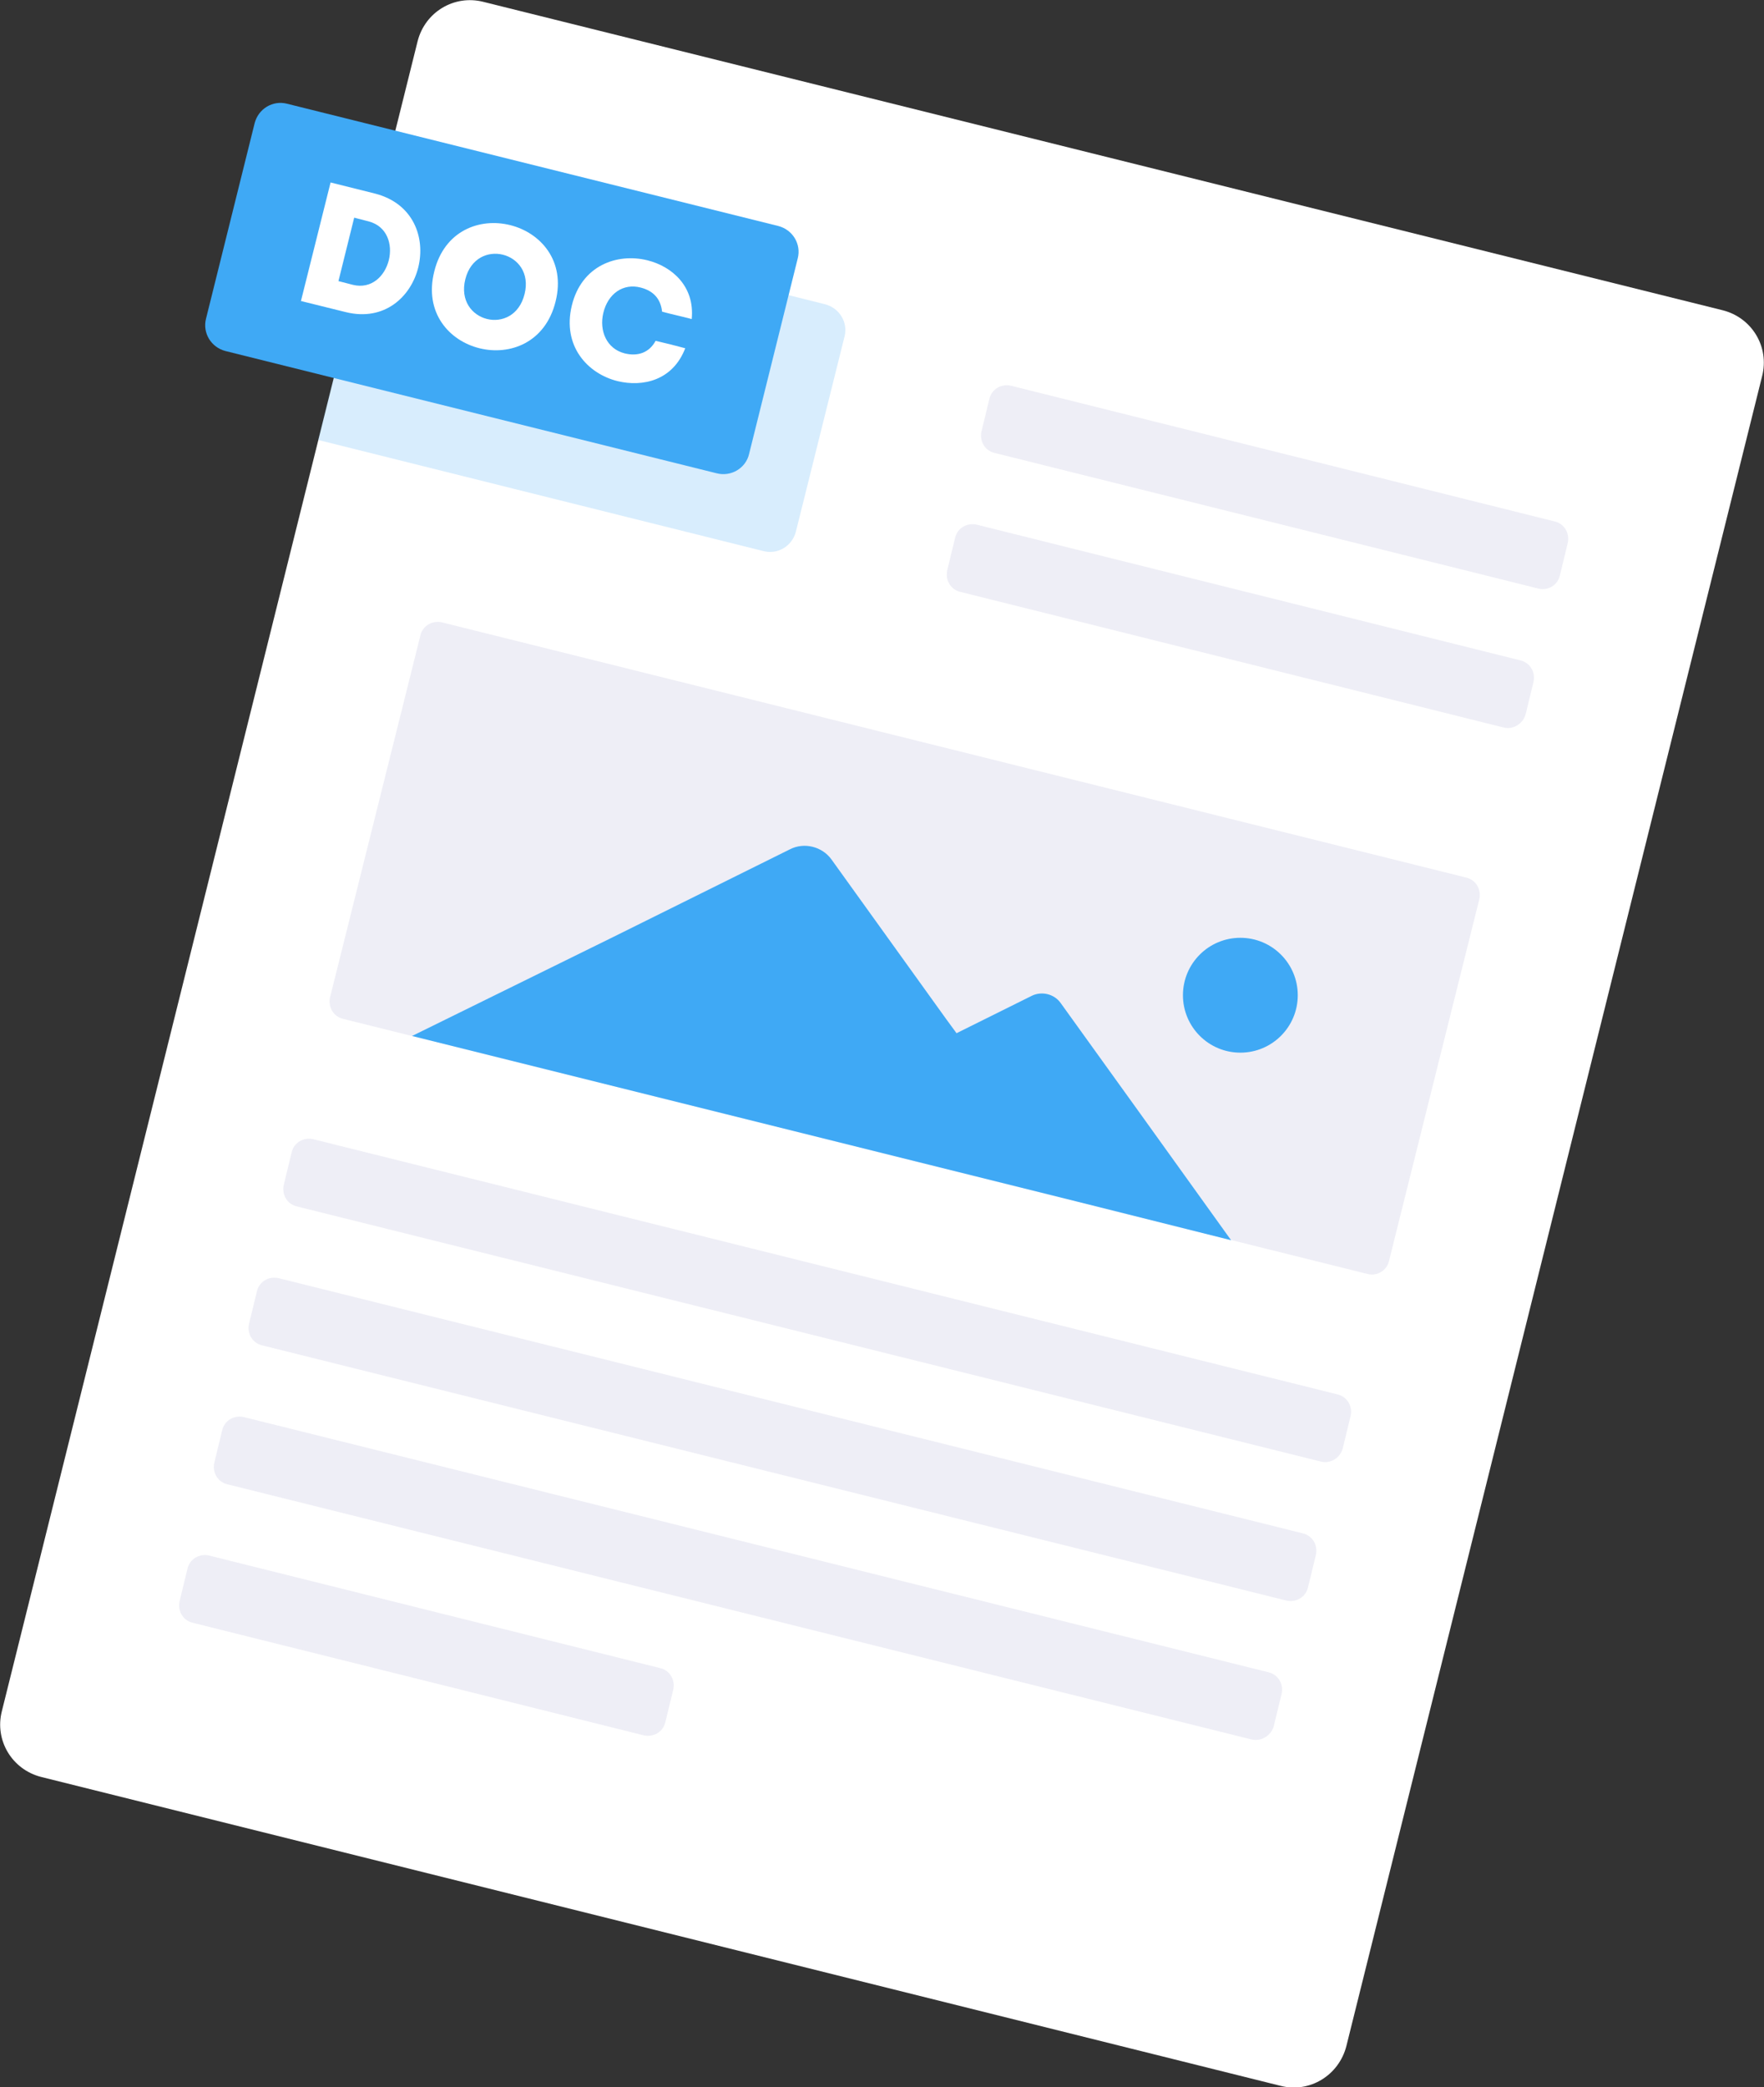
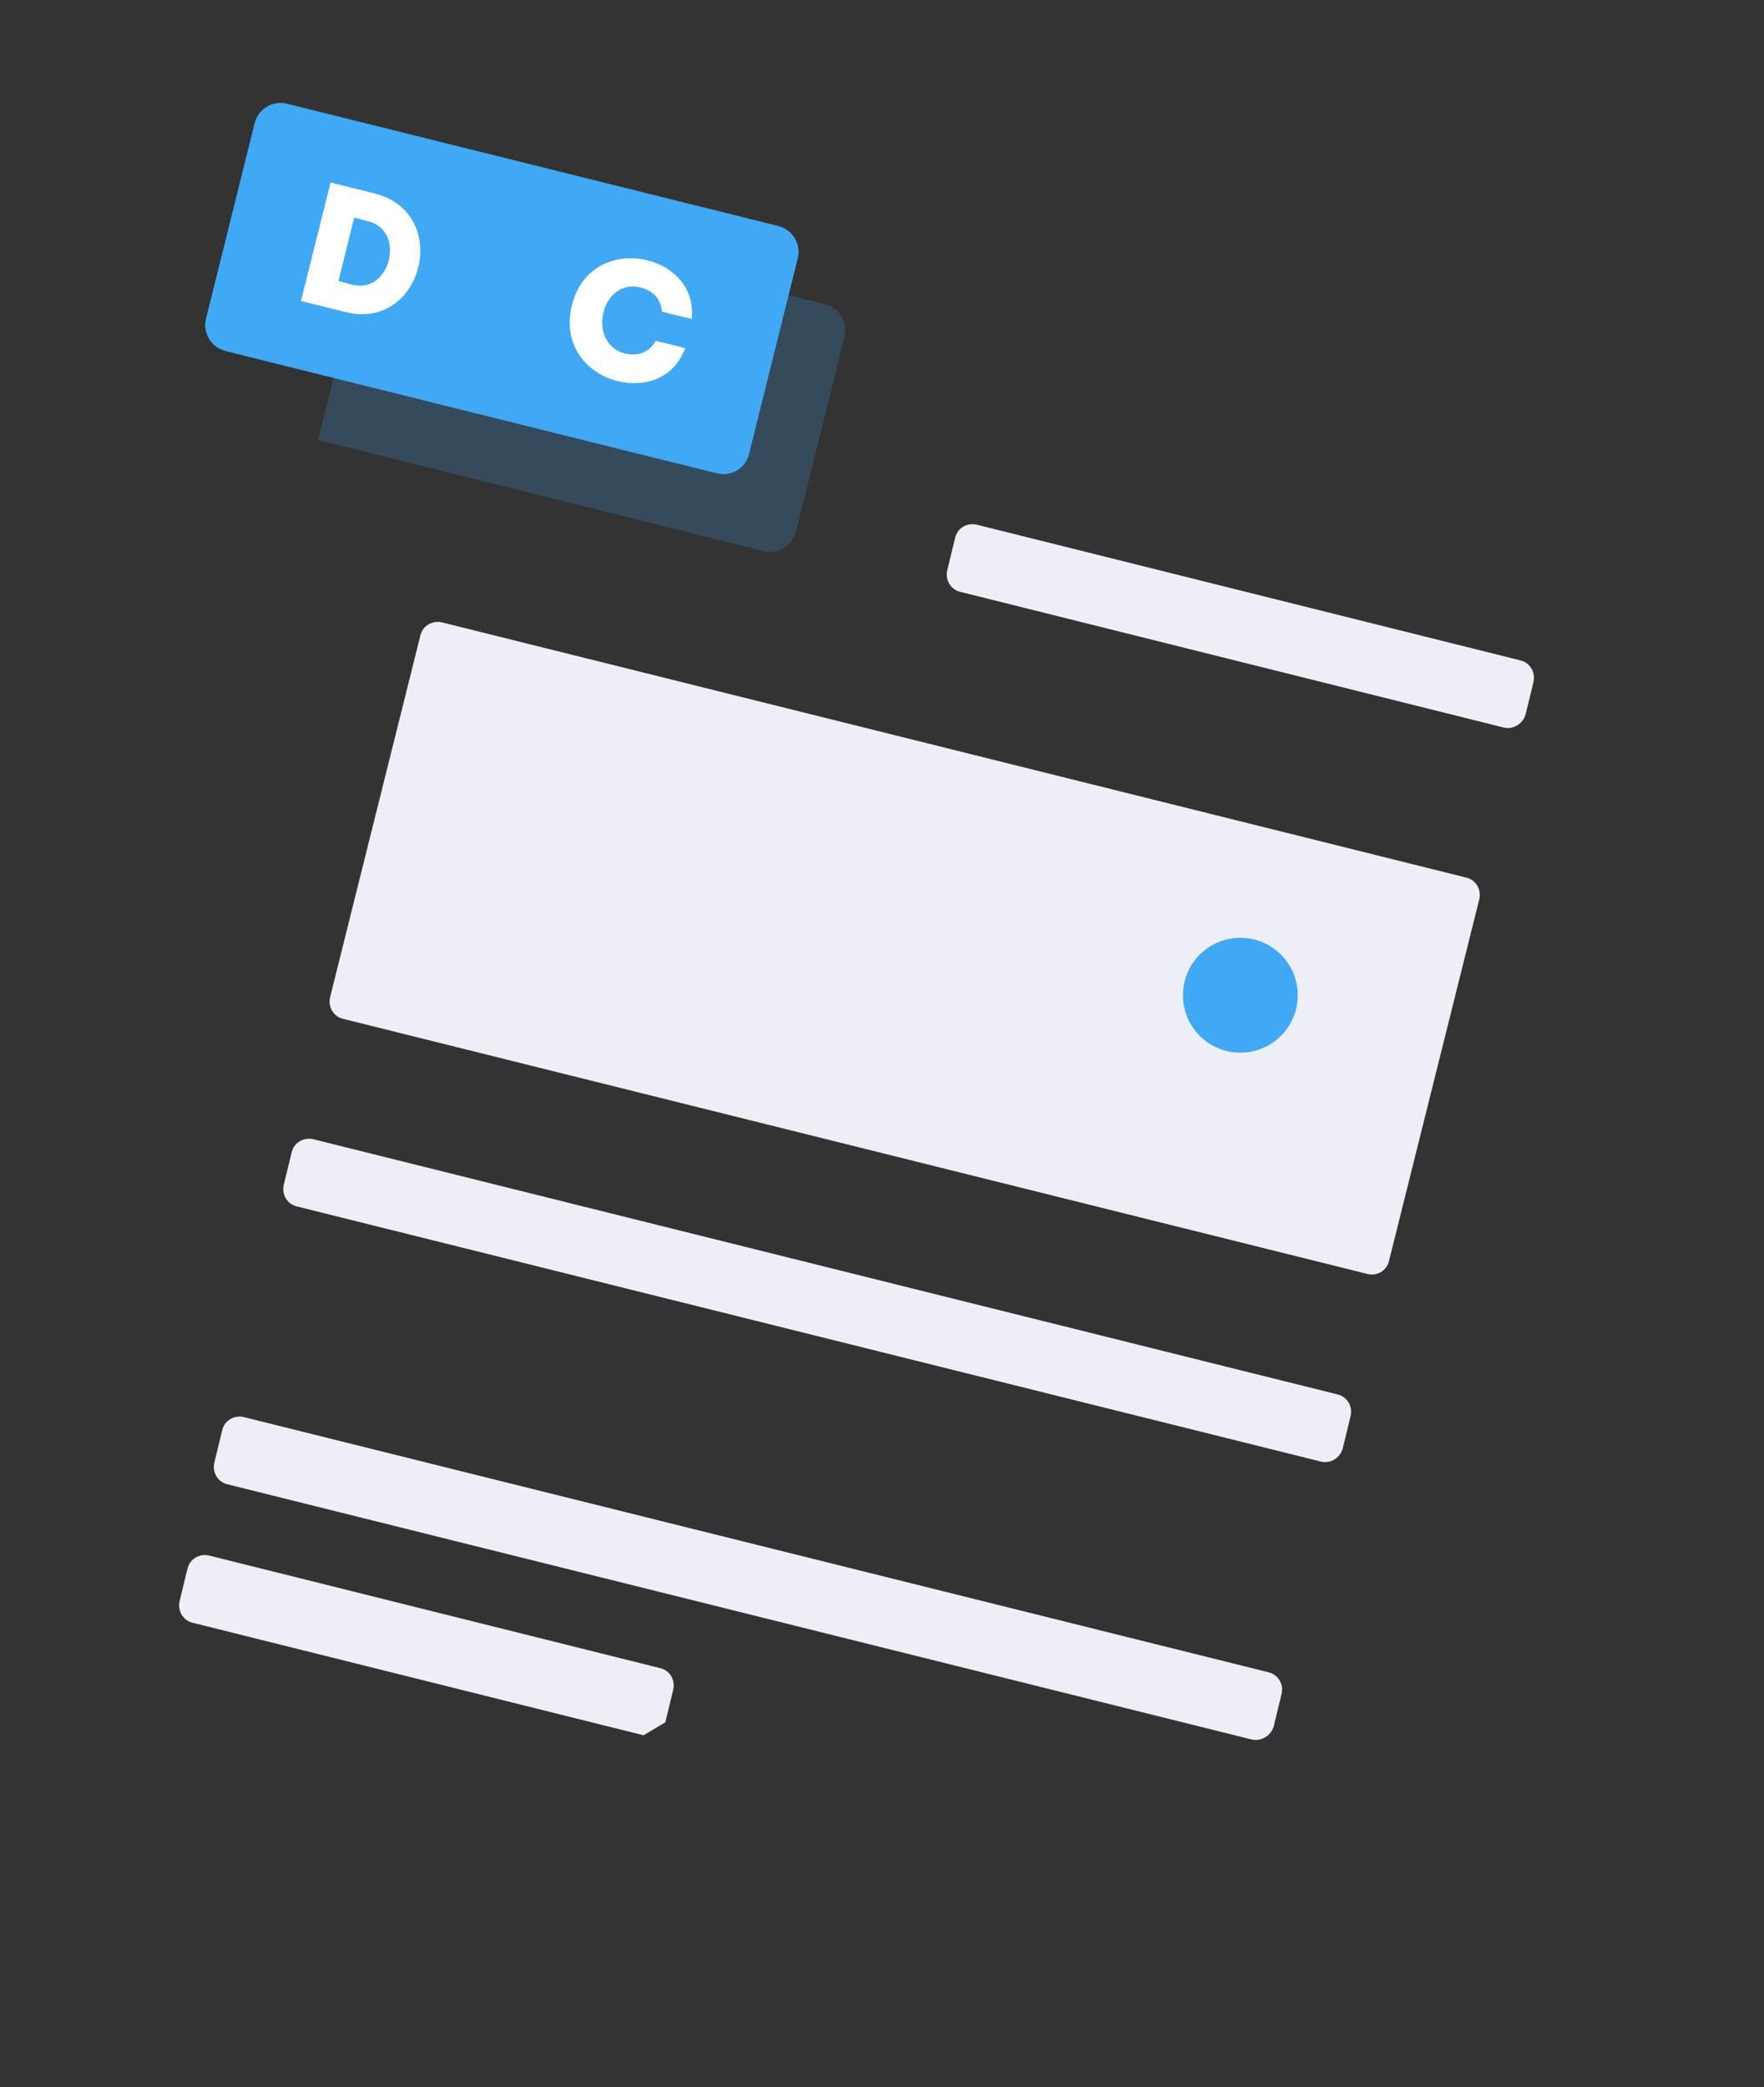
<svg xmlns="http://www.w3.org/2000/svg" id="Layer_1" x="0px" y="0px" viewBox="0 0 381 450.7" style="enable-background:new 0 0 381 450.7;" xml:space="preserve">
  <rect x="0" y="0" width="381" height="450.7" fill="#333333" stroke="none" />
  <style type="text/css"> .st0{fill:#FFFFFF;} .st1{fill:#EEEEF6;} .st2{opacity:0.2;fill:#3FA9F5;} .st3{fill:#3FA9F5;} </style>
  <g id="doc_00000026136318242772728360000004356503935935293847_">
-     <path class="st0" d="M276.6,450.4L8.9,383.7c-6.3-1.6-10.1-7.9-8.5-14.2L90.2,8.9c1.6-6.3,7.9-10.1,14.2-8.5L372.1,67 c6.3,1.6,10.1,7.9,8.5,14.2l-89.8,360.6C289.2,448.1,282.9,452,276.6,450.4z" />
-     <path class="st1" d="M332.3,127.1L214.8,97.8c-2.1-0.5-3.3-2.6-2.8-4.7l1.7-7c0.5-2.1,2.6-3.3,4.7-2.8l117.4,29.3 c2.1,0.5,3.3,2.6,2.8,4.7l-1.7,7C336.4,126.4,334.3,127.6,332.3,127.1z" />
    <path class="st1" d="M324.8,157.1l-117.4-29.3c-2.1-0.5-3.3-2.6-2.8-4.7l1.7-7c0.5-2.1,2.6-3.3,4.7-2.8l117.4,29.3 c2.1,0.5,3.3,2.6,2.8,4.7l-1.7,7C328.9,156.3,326.8,157.6,324.8,157.1z" />
    <path class="st1" d="M285.3,315.6L64.1,260.5c-2.1-0.5-3.3-2.6-2.8-4.7l1.7-7c0.5-2.1,2.6-3.3,4.7-2.8l221.2,55.1 c2.1,0.5,3.3,2.6,2.8,4.7l-1.7,7C289.4,314.9,287.3,316.1,285.3,315.6z" />
-     <path class="st1" d="M277.8,345.6L56.6,290.5c-2.1-0.5-3.3-2.6-2.8-4.7l1.7-7c0.5-2.1,2.6-3.3,4.7-2.8l221.2,55.1 c2.1,0.5,3.3,2.6,2.8,4.7l-1.7,7C282,344.9,279.9,346.1,277.8,345.6z" />
    <path class="st1" d="M270.3,375.6L49.1,320.5c-2.1-0.5-3.3-2.6-2.8-4.7l1.7-7c0.5-2.1,2.6-3.3,4.7-2.8L274,361.1 c2.1,0.5,3.3,2.6,2.8,4.7l-1.7,7C274.5,374.8,272.4,376.1,270.3,375.6z" />
-     <path class="st1" d="M139,374.7l-97.4-24.3c-2.1-0.5-3.3-2.6-2.8-4.7l1.7-7c0.5-2.1,2.6-3.3,4.7-2.8l97.4,24.3 c2.1,0.5,3.3,2.6,2.8,4.7l-1.7,7C143.2,374,141.1,375.2,139,374.7z" />
+     <path class="st1" d="M139,374.7l-97.4-24.3c-2.1-0.5-3.3-2.6-2.8-4.7l1.7-7c0.5-2.1,2.6-3.3,4.7-2.8l97.4,24.3 c2.1,0.5,3.3,2.6,2.8,4.7l-1.7,7z" />
    <path class="st2" d="M164.9,119L68.7,95L82,41.7l96.2,24c3.1,0.8,5,3.9,4.2,7l-10.5,42.1C171.1,117.9,168,119.8,164.9,119z" />
    <g>
      <path class="st1" d="M295.4,275.1L74.1,220c-2.1-0.5-3.3-2.6-2.8-4.7l19.5-78.1c0.5-2.1,2.6-3.3,4.7-2.8l221.2,55.1 c2.1,0.5,3.3,2.6,2.8,4.7L300,272.3C299.5,274.4,297.4,275.6,295.4,275.1z" />
-       <path class="st3" d="M265.9,267.8l-19.6-27.3l-17.2-23.9c-1.4-2-4.1-2.6-6.2-1.6l-16.3,8.1l-2.2-3l-24.8-34.5 c-2-2.8-5.9-3.8-9-2.2l-38.1,18.9L89,223.7l71.9,17.9l71.9,17.9l0,0L265.9,267.8z" />
      <circle class="st3" cx="267.9" cy="214.9" r="12.4" />
    </g>
    <g>
      <path class="st3" d="M154.8,102.2L48.7,75.8c-3.1-0.8-5-3.9-4.2-7L55,26.6c0.8-3.1,3.9-5,7-4.2l106.1,26.4c3.1,0.8,5,3.9,4.2,7 L161.8,98C161.1,101.1,157.9,103,154.8,102.2z" />
      <g>
        <path class="st0" d="M74.7,67.4L65,65l6.4-25.6l9.6,2.4C97.7,46.1,91.3,71.5,74.7,67.4z M73.1,60.7l3.1,0.8 c8.1,2,11.5-11.6,3.4-13.7L76.5,47L73.1,60.7z" />
-         <path class="st0" d="M93.8,58.6c4.4-17.7,30.6-11.1,26.2,6.5C115.6,82.9,89.3,76.4,93.8,58.6z M113.3,63.5 c2.3-9.2-10.5-12.4-12.8-3.2C98.2,69.6,111,72.8,113.3,63.5z" />
        <path class="st0" d="M139.8,56.2c5.3,1.3,10.3,5.6,9.6,12.7c-2.2-0.6-4.2-1-6.4-1.6c-0.3-2.8-1.9-4.5-4.6-5.2 c-3.8-1-7.1,1.3-8.1,5.5c-0.9,3.8,0.7,7.7,4.6,8.7c2.8,0.7,5.3-0.1,6.7-2.7c2.2,0.5,4.2,1,6.4,1.6c-2.7,7-9.2,8.4-14.6,7.1 c-6.5-1.6-12-7.6-9.9-16.3C125.6,57.3,133.3,54.6,139.8,56.2z" />
      </g>
    </g>
  </g>
</svg>